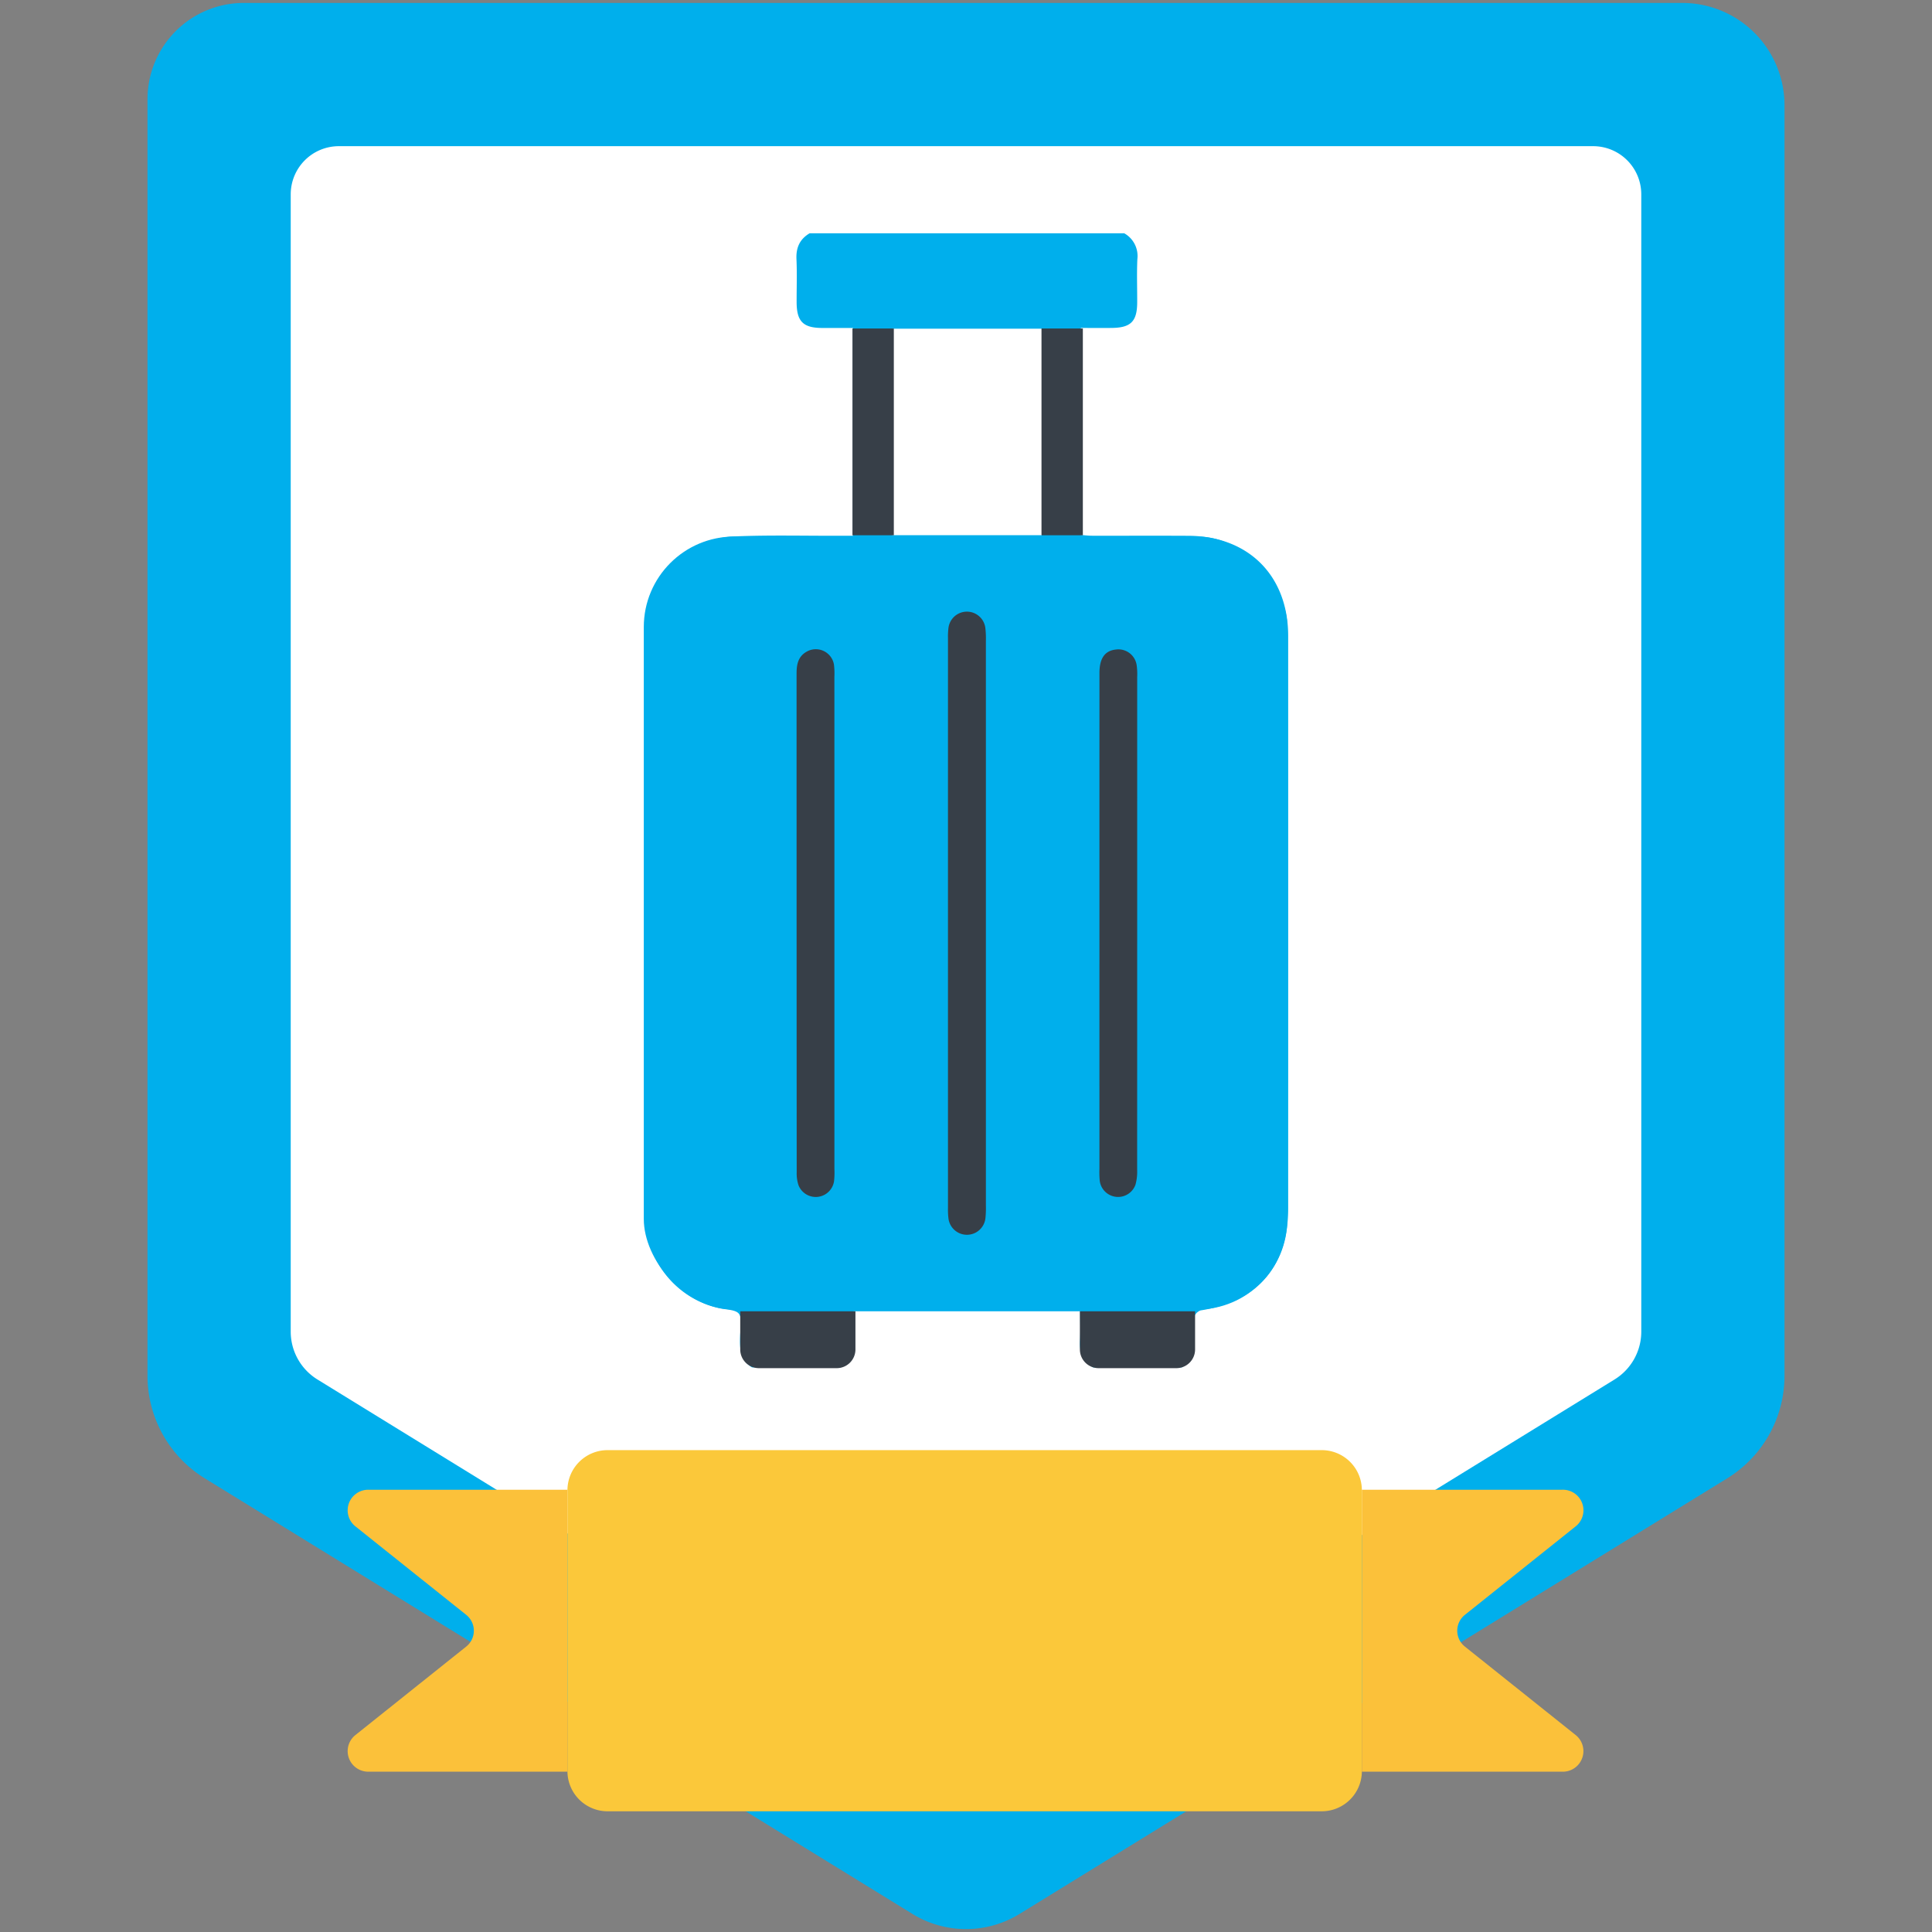
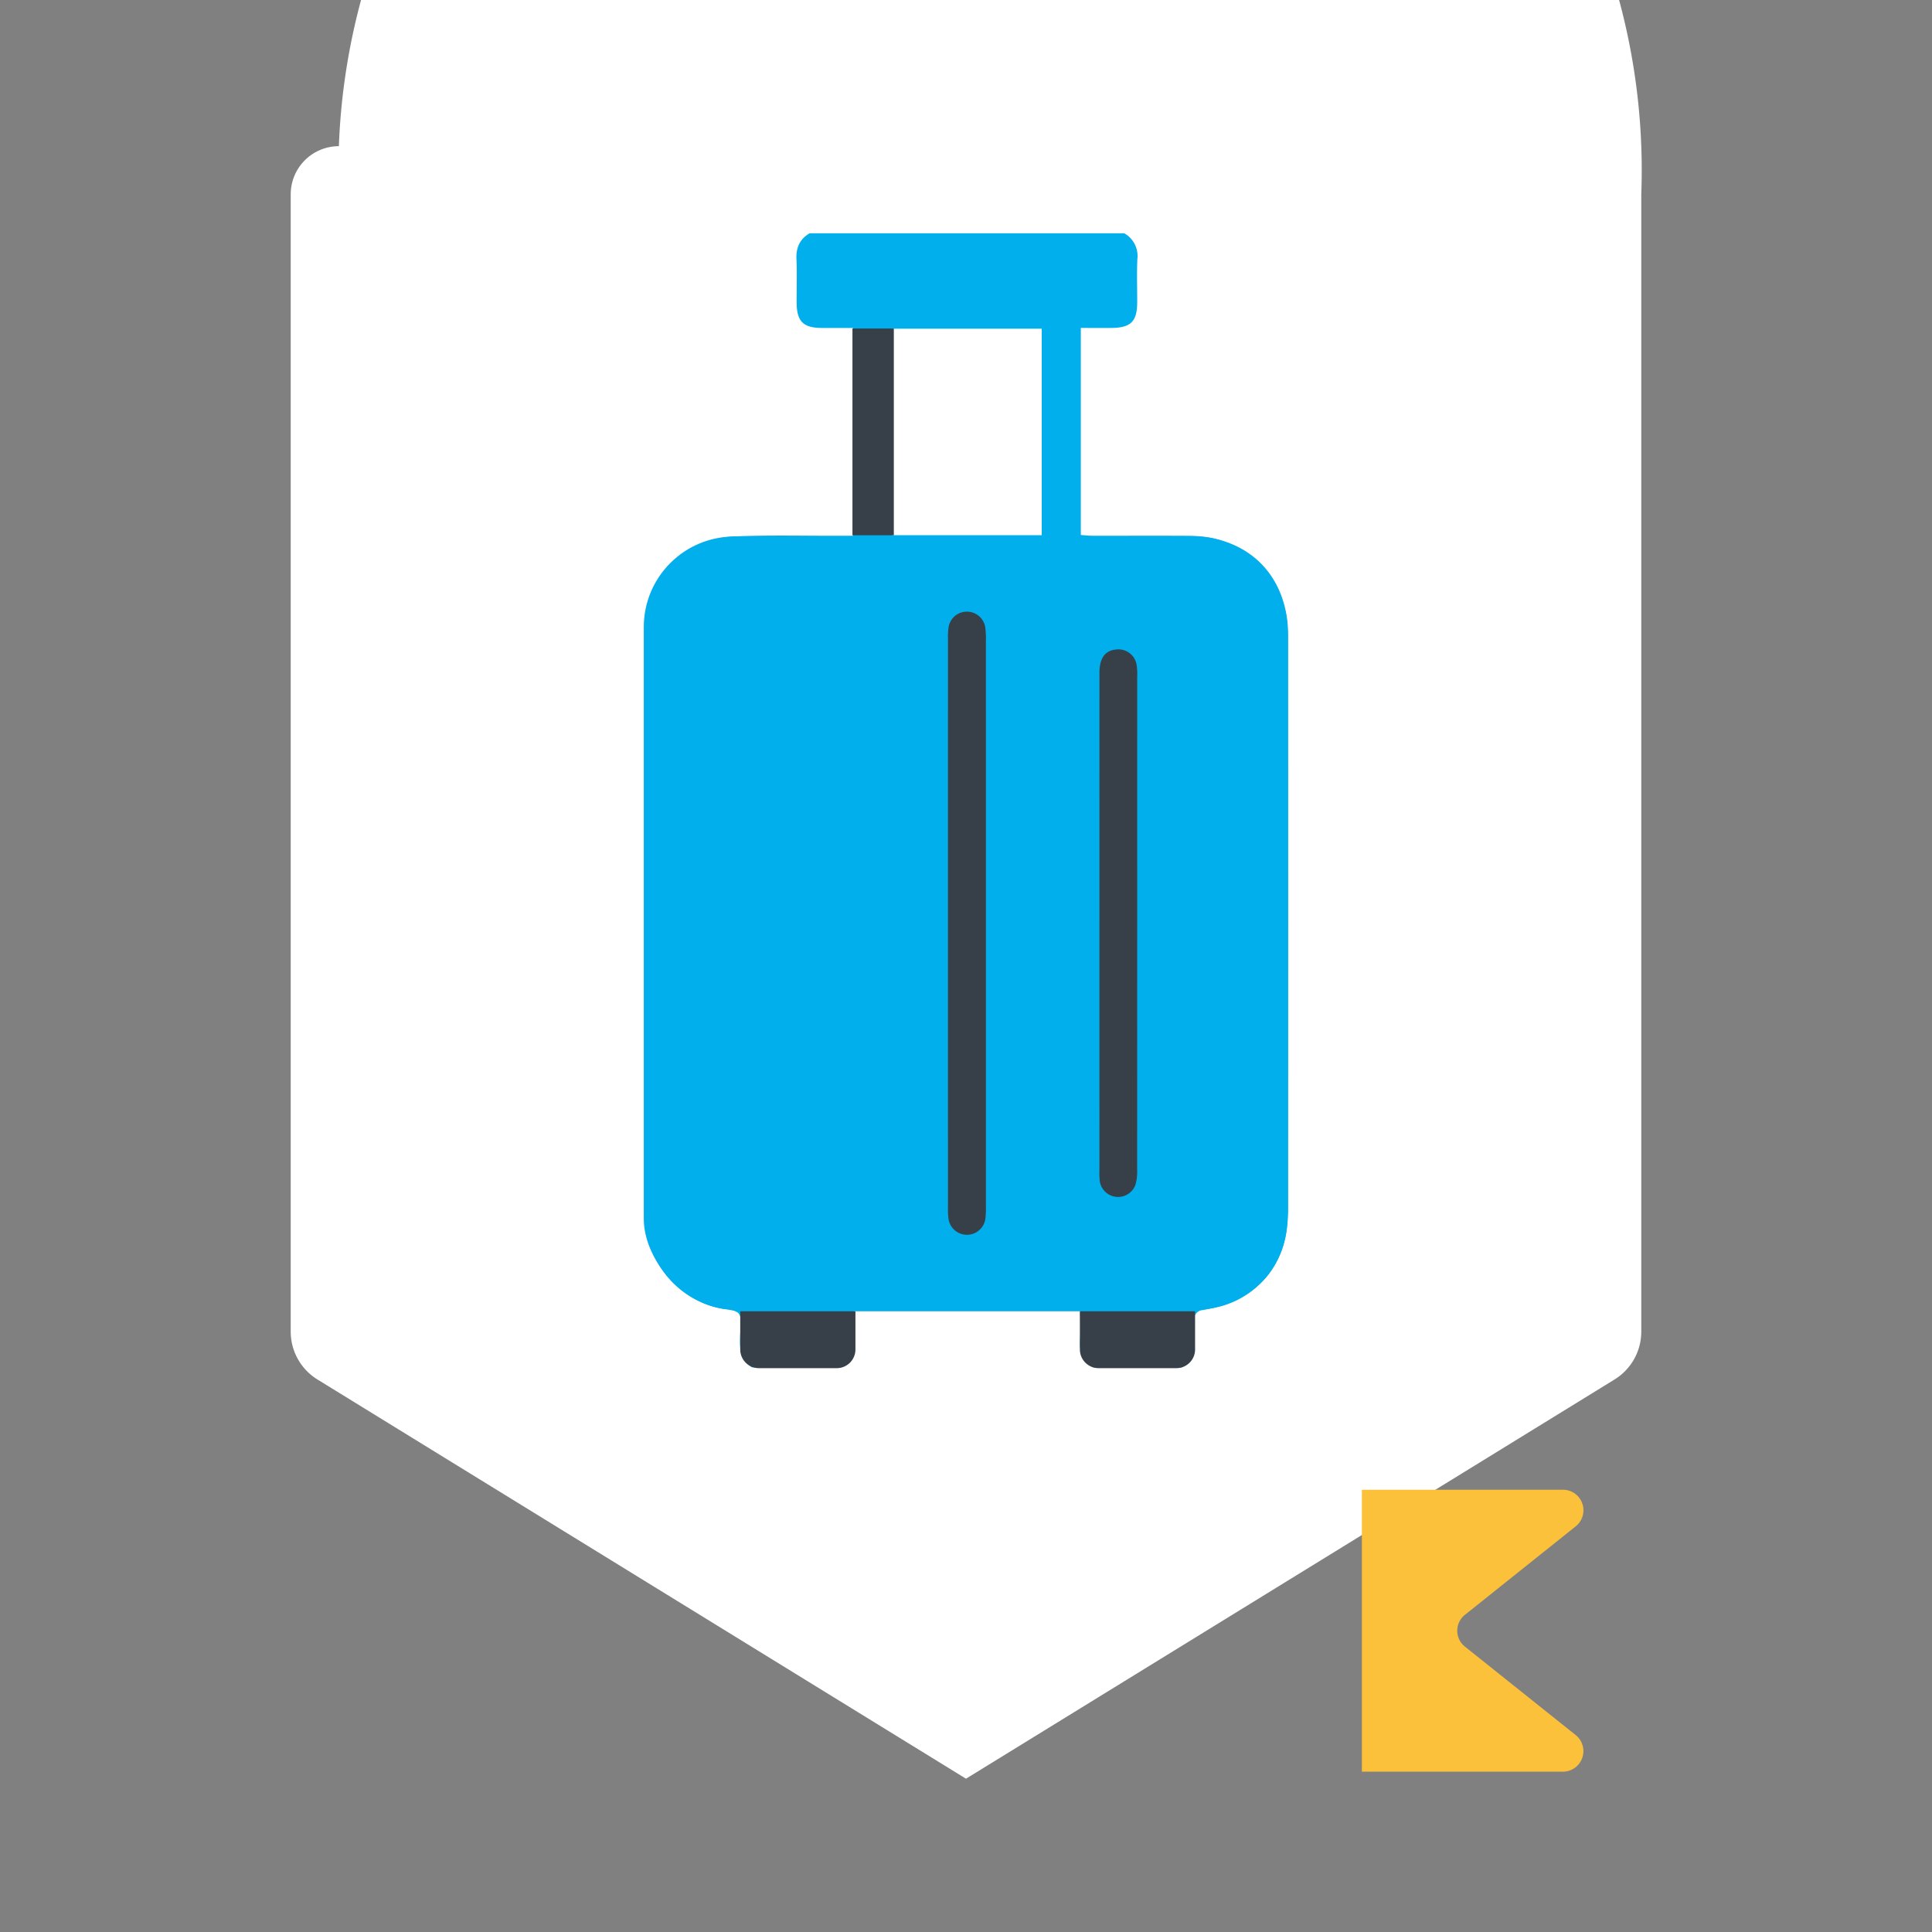
<svg xmlns="http://www.w3.org/2000/svg" id="Layer_1" data-name="Layer 1" viewBox="0 0 512 512">
  <rect x="0" y="0" width="512" height="512" fill="#808080" stroke="none" />
  <defs>
    <style>.cls-1{fill:#00afec;}.cls-2{fill:#fff;}.cls-3{fill:#ffb000;}.cls-4{fill:#373f48;}.cls-5{fill:#fbc13a;}.cls-6{fill:#fbc83a;}</style>
  </defs>
  <title>Delfos-fleet</title>
-   <path class="cls-1" d="M472.912,364.6V27.894A27.112,27.112,0,0,0,445.8.777H64.61A25.522,25.522,0,0,0,39.088,26.3V364.6a31.913,31.913,0,0,0,15.176,27.173L241.788,507.2a27.1,27.1,0,0,0,28.423,0L457.736,391.772A31.905,31.905,0,0,0,472.912,364.6Zm0,0" />
-   <path class="cls-2" d="M77.044,352.9V51.5A12.761,12.761,0,0,1,89.805,38.738h332.39A12.761,12.761,0,0,1,434.956,51.5V352.9a14.894,14.894,0,0,1-7.084,12.678L256,471.375,84.128,365.579A14.894,14.894,0,0,1,77.044,352.9Zm0,0" />
+   <path class="cls-2" d="M77.044,352.9V51.5A12.761,12.761,0,0,1,89.805,38.738A12.761,12.761,0,0,1,434.956,51.5V352.9a14.894,14.894,0,0,1-7.084,12.678L256,471.375,84.128,365.579A14.894,14.894,0,0,1,77.044,352.9Zm0,0" />
  <path class="cls-1" d="M297.923,61.818a6.893,6.893,0,0,1,3.49,6.85c-.174,3.807-.031,7.627-.044,11.442-.018,5.124-1.707,6.778-6.927,6.8-2.616.012-5.232,0-8.014,0v54.865c.968.067,1.987.2,3.007.2,8.509.017,17.019-.028,25.528.018,15.942.086,26.414,10.6,26.418,26.543q.018,75.851,0,151.7c0,15.313-8.108,24.683-23.235,27.045a2.779,2.779,0,0,0-1.743,1.937,30.686,30.686,0,0,0-.056,6.149,7.1,7.1,0,0,1-3.163,7.01H289.7c-2.727-1.609-3.7-4-3.485-7.122.179-2.568.037-5.159.037-7.753H226.231c0,2.711-.139,5.242.035,7.752.216,3.116-.756,5.514-3.484,7.124H199.3c-3.241-2.012-3.283-5.182-3.152-8.473.077-1.948.631-4.4-.308-5.708-.837-1.165-3.427-1.092-5.253-1.523a24.726,24.726,0,0,1-19.446-24.086q-.1-77.908,0-155.816a24.508,24.508,0,0,1,23.746-24.63c9.18-.373,18.384-.128,27.578-.158,1.149,0,2.3,0,3.591,0V86.913c-2.882,0-5.6.018-8.31,0-4.928-.04-6.613-1.771-6.63-6.8-.013-3.815.129-7.635-.044-11.442-.138-3.044.872-5.306,3.49-6.849ZM181.1,244.384q0,38.3,0,76.606c0,10.1,6.129,16.279,16.235,16.285q58.848.033,117.7,0c10.312-.005,16.342-6.112,16.343-16.475q.01-76.165,0-152.331c0-10.358-6.023-16.43-16.386-16.435q-58.7-.032-117.4,0c-10.53,0-16.484,6.041-16.487,16.625Q181.1,206.521,181.1,244.384ZM276.07,141.836V87.108H236.413v54.728Z" />
  <path class="cls-3" d="M181.1,244.384q0-37.863,0-75.725c0-10.584,5.957-16.62,16.487-16.625q58.7-.027,117.4,0c10.362.006,16.384,6.077,16.386,16.435q.011,76.165,0,152.331c0,10.363-6.031,16.47-16.343,16.475q-58.848.029-117.7,0c-10.106-.006-16.23-6.183-16.235-16.285Q181.09,282.687,181.1,244.384Zm80.168,0q0-37.258-.006-74.517a23.736,23.736,0,0,0-.151-3.509,4.925,4.925,0,0,0-9.774.109,18.009,18.009,0,0,0-.12,2.632q-.008,75.543,0,151.087a18.405,18.405,0,0,0,.116,2.633,4.933,4.933,0,0,0,9.822-.112,25.239,25.239,0,0,0,.108-3.22Q261.275,281.935,261.271,244.383Zm-40.143.35q0-32.7,0-65.394a19.544,19.544,0,0,0-.115-3.218,4.878,4.878,0,0,0-7.226-3.427c-2.269,1.271-2.681,3.384-2.68,5.763q.026,66.127.032,132.254a9.692,9.692,0,0,0,.5,3.437,4.906,4.906,0,0,0,9.395-1.095,20.327,20.327,0,0,0,.1-3.219Q221.132,277.284,221.128,244.733Zm70.231-.4q0,32.7,0,65.394a24.232,24.232,0,0,0,.083,3.221,4.9,4.9,0,0,0,9.462,1.025,12.854,12.854,0,0,0,.448-4.033q.032-65.248.012-130.5a17.465,17.465,0,0,0-.145-3.213,4.892,4.892,0,0,0-5.528-4.094c-2.9.317-4.327,2.324-4.329,6.214Q291.349,211.342,291.359,244.333Z" />
  <path class="cls-4" d="M196.17,357.684V347.511H226.7v10.172a4.958,4.958,0,0,1-5.021,4.892H201.191A4.958,4.958,0,0,1,196.17,357.684Z" />
  <path class="cls-4" d="M286.183,357.684V347.511h30.526v10.172a4.958,4.958,0,0,1-5.021,4.892H291.2A4.958,4.958,0,0,1,286.183,357.684Z" />
  <rect class="cls-1" x="170.612" y="142.191" width="170.547" height="204.852" rx="23.981" ry="23.981" />
  <path class="cls-4" d="M261.271,244.383q0,37.552,0,75.1a25.239,25.239,0,0,1-.108,3.22,4.933,4.933,0,0,1-9.822.112,18.405,18.405,0,0,1-.116-2.633q-.007-75.543,0-151.087a18.009,18.009,0,0,1,.12-2.632,4.925,4.925,0,0,1,9.774-.109,23.736,23.736,0,0,1,.151,3.509Q261.277,207.125,261.271,244.383Z" />
-   <path class="cls-4" d="M221.128,244.733q0,32.55,0,65.1a20.327,20.327,0,0,1-.1,3.219,4.906,4.906,0,0,1-9.395,1.095,9.692,9.692,0,0,1-.5-3.437q-.035-66.127-.032-132.254c0-2.379.411-4.492,2.68-5.763a4.878,4.878,0,0,1,7.226,3.427,19.544,19.544,0,0,1,.115,3.218Q221.132,212.036,221.128,244.733Z" />
  <path class="cls-4" d="M291.36,244.333q0-32.99.005-65.981c0-3.891,1.432-5.9,4.329-6.214a4.892,4.892,0,0,1,5.528,4.094,17.465,17.465,0,0,1,.145,3.213q.009,65.248-.012,130.5a12.854,12.854,0,0,1-.448,4.033,4.9,4.9,0,0,1-9.462-1.025,24.232,24.232,0,0,1-.083-3.221Q291.356,277.03,291.36,244.333Z" />
  <rect class="cls-4" x="225.914" y="87.06" width="10.958" height="54.79" />
-   <rect class="cls-4" x="276.007" y="87.06" width="10.958" height="54.79" />
-   <path class="cls-5" d="M150.379,469.375v-74.44c0-.05.016-.088.016-.138H97.739a5.45,5.45,0,0,0-3.562,9.7l29.344,23.43a5.383,5.383,0,0,1,0,8.458L94.177,459.816a5.45,5.45,0,0,0,3.562,9.7h52.656c0-.044-.016-.089-.016-.139Zm0,0" />
  <path class="cls-5" d="M417.583,459.816,388.24,436.387a5.383,5.383,0,0,1,0-8.458l29.344-23.435a5.447,5.447,0,0,0-3.556-9.7H360.9c0,.05.011.094.011.138v74.44c0,.05-.011.095-.011.145h53.128a5.453,5.453,0,0,0,3.556-9.7Zm0,0" />
-   <path class="cls-6" d="M350.276,480.01H161.014a10.636,10.636,0,0,1-10.634-10.634v-74.44A10.637,10.637,0,0,1,161.014,384.3H350.276a10.637,10.637,0,0,1,10.634,10.634v74.44a10.633,10.633,0,0,1-10.634,10.634Zm0,0" />
</svg>